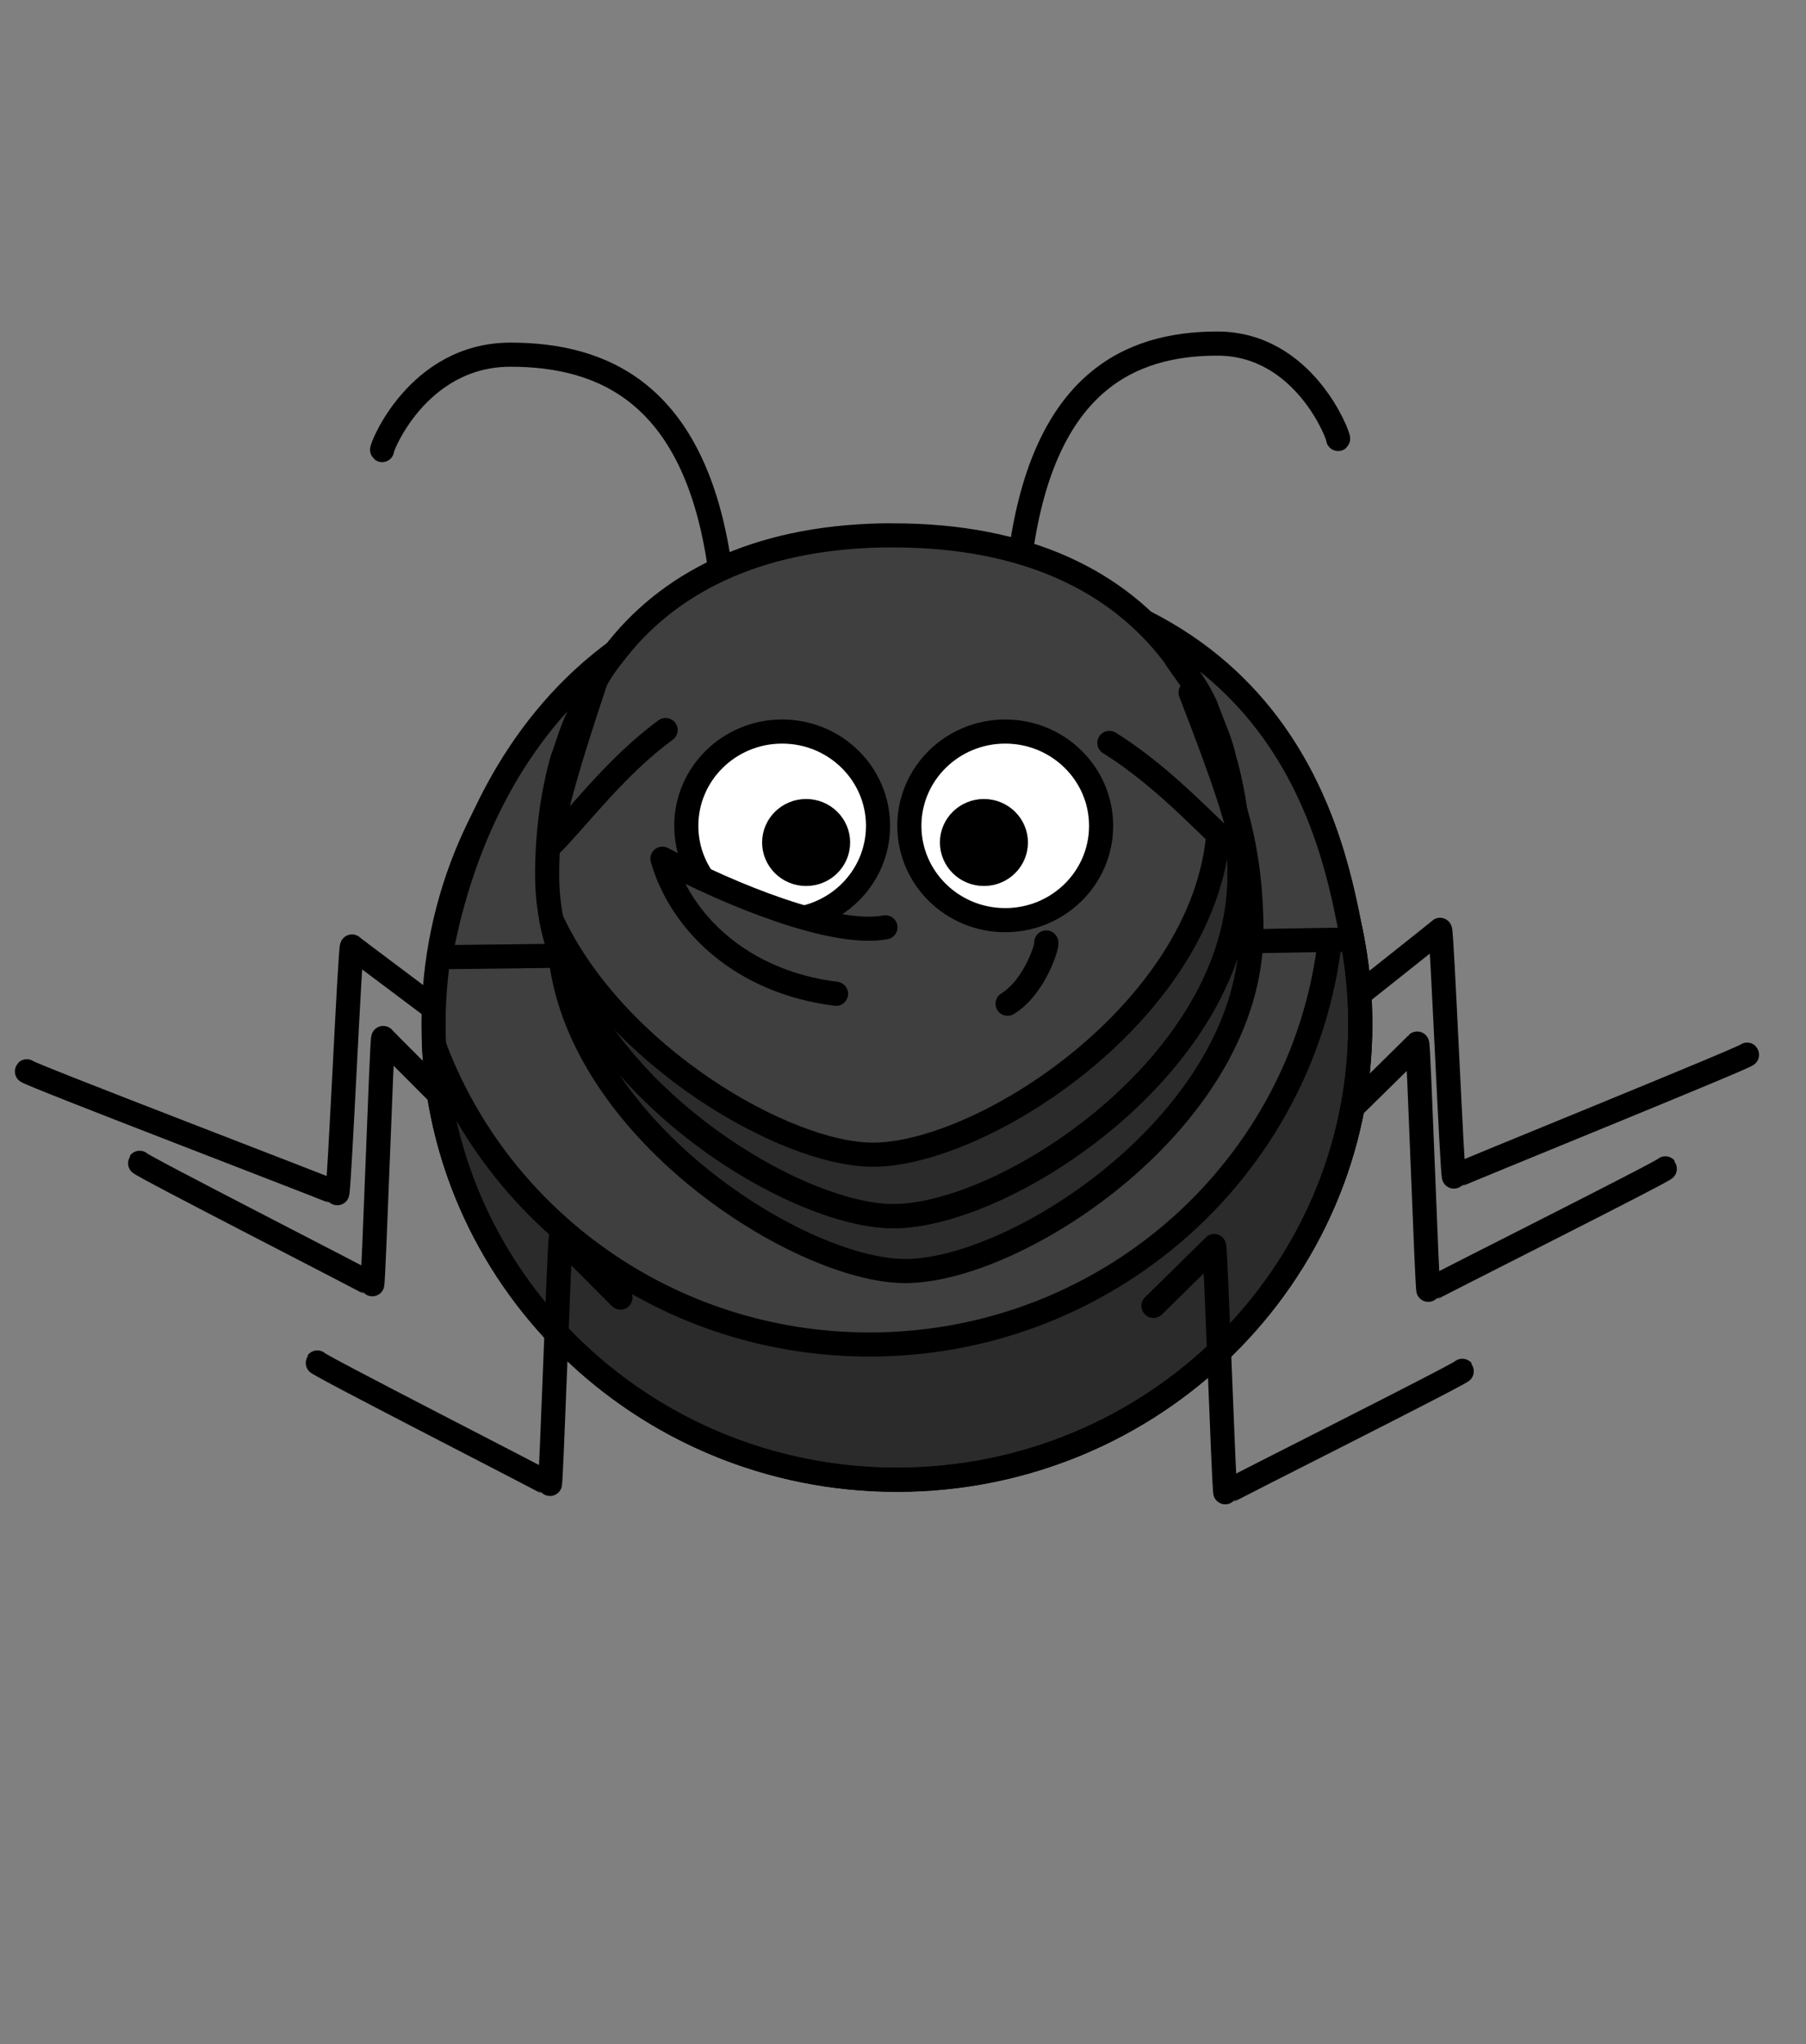
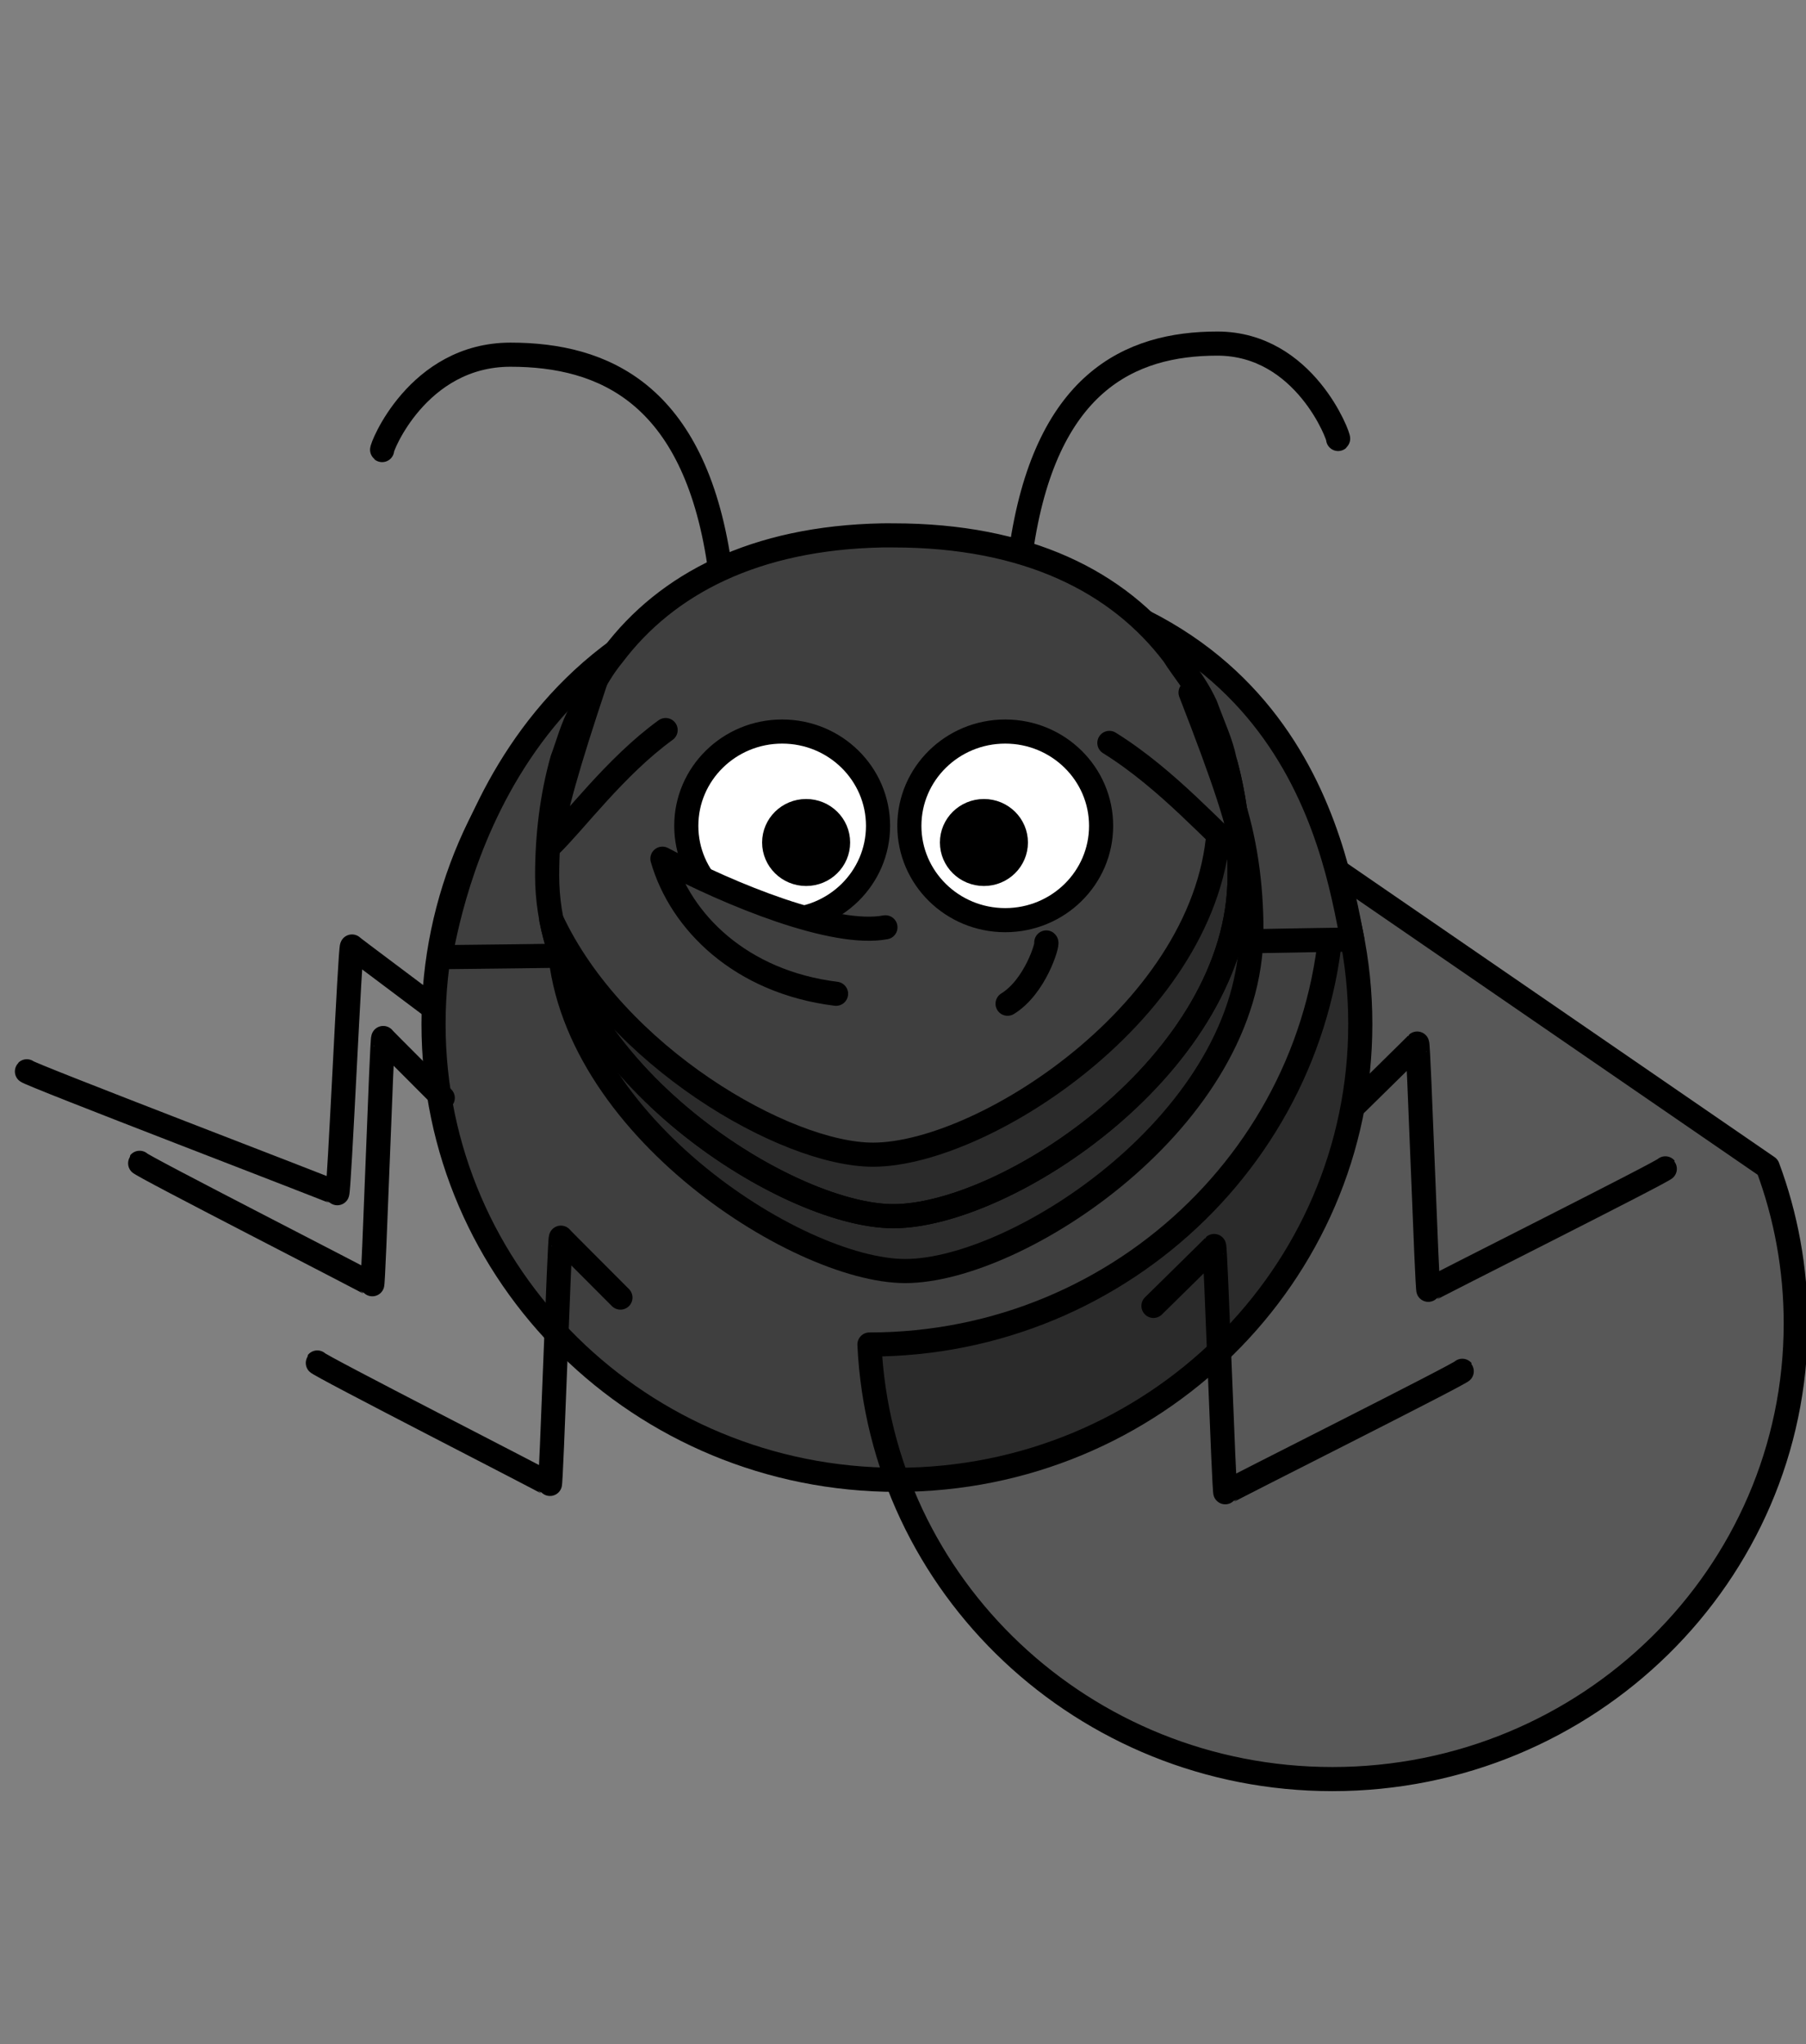
<svg xmlns="http://www.w3.org/2000/svg" width="224.656" height="254.265">
  <rect width="100%" height="100%" fill="#808080" stroke="none" />
  <g>
    <title>Layer 1</title>
    <g id="layer1" stroke="null">
      <path d="m169.212,127.362c0.009,31.305 -25.8,56.689 -57.641,56.689c-31.841,0 -57.651,-25.383 -57.641,-56.689c-0.009,-31.305 25.8,-56.689 57.641,-56.689c31.841,0 57.651,25.383 57.641,56.689z" id="path2383" stroke-miterlimit="4" stroke-linejoin="round" stroke-linecap="round" stroke-width="3" fill-rule="nonzero" fill="#3f3f3f" stroke="#000000" />
-       <path d="m165.727,107.918c0.04,0.87 0.066,1.756 0.066,2.635c0,31.283 -25.82,56.669 -57.639,56.669c-24.871,0 -46.093,-15.521 -54.169,-37.235c1.396,30.066 26.666,54.05 57.589,54.05c31.818,0 57.639,-25.386 57.639,-56.669c0,-6.83 -1.23,-13.385 -3.486,-19.45z" id="path3221" stroke-miterlimit="4" stroke-linejoin="round" stroke-linecap="round" stroke-width="3" fill-rule="nonzero" fill-opacity="0.314" fill="#000000" />
+       <path d="m165.727,107.918c0.04,0.87 0.066,1.756 0.066,2.635c0,31.283 -25.82,56.669 -57.639,56.669c1.396,30.066 26.666,54.05 57.589,54.05c31.818,0 57.639,-25.386 57.639,-56.669c0,-6.83 -1.23,-13.385 -3.486,-19.45z" id="path3221" stroke-miterlimit="4" stroke-linejoin="round" stroke-linecap="round" stroke-width="3" fill-rule="nonzero" fill-opacity="0.314" fill="#000000" />
      <path fill="#3f3f3f" stroke-width="3" stroke-linejoin="round" stroke-linecap="round" d="m54.735,119.048c51.307,-0.517 84.723,-1.811 113.485,-2.191c-2.286,-11.762 -7.976,-46.96 -59.283,-45.925c-46.834,1.035 -53.149,43.46 -54.202,48.116z" id="svg_2" stroke="#000000" />
      <path fill="none" stroke-width="3" stroke-dasharray="null" stroke-linejoin="round" stroke-linecap="round" d="m108.936,118.272c0.263,-46.824 0.263,-46.824 0.345,-46.944" id="svg_4" stroke="#000000" />
      <path fill="none" stroke-width="3" stroke-dasharray="null" stroke-linejoin="round" stroke-linecap="round" d="m143.484,162.421c7.367,-7.243 7.367,-7.243 7.545,-7.451c0.178,-0.208 1.225,30.905 1.403,30.698c0.178,-0.208 29.642,-14.969 29.469,-15.176" id="svg_5" stroke="#000000" />
      <path fill="none" stroke-width="3" stroke-dasharray="null" stroke-linejoin="round" stroke-linecap="round" d="m168.743,137.242c7.367,-7.243 7.367,-7.243 7.545,-7.451c0.178,-0.208 1.225,30.905 1.403,30.698c0.178,-0.208 29.642,-14.969 29.469,-15.176" id="svg_20" stroke="#000000" />
-       <path fill="none" stroke-width="3" stroke-dasharray="null" stroke-linejoin="round" stroke-linecap="round" d="m169.795,123.1c9.116,-7.243 9.116,-7.243 9.337,-7.451c0.22,-0.208 1.516,30.905 1.736,30.698c0.22,-0.208 36.679,-14.969 36.465,-15.176" id="svg_21" stroke="#000000" />
      <path fill="none" stroke-width="3" stroke-dasharray="null" stroke-linejoin="round" stroke-linecap="round" d="m77.179,161.386c-7.231,-7.243 -7.231,-7.243 -7.406,-7.451c-0.175,-0.208 -1.203,30.905 -1.377,30.698c-0.175,-0.208 -29.095,-14.969 -28.925,-15.176" id="svg_22" stroke="#000000" />
      <path fill="none" stroke-width="3" stroke-dasharray="null" stroke-linejoin="round" stroke-linecap="round" d="m55.077,136.552c-7.231,-7.243 -7.231,-7.243 -7.406,-7.451c-0.175,-0.208 -1.203,30.905 -1.377,30.698c-0.175,-0.208 -29.095,-14.969 -28.925,-15.176" id="svg_23" stroke="#000000" />
      <path fill="none" stroke-width="3" stroke-dasharray="null" stroke-linejoin="round" stroke-linecap="round" d="m53.674,125.17c-9.653,-7.243 -9.653,-7.243 -9.887,-7.451c-0.233,-0.208 -1.605,30.905 -1.839,30.698c-0.233,-0.208 -38.839,-14.969 -38.613,-15.176" id="svg_24" stroke="#000000" />
      <path d="m155.669,115.745c0,23.372 -29.006,42.341 -43.065,42.341c-13.534,0 -43.065,-18.969 -43.065,-42.341c0,-23.372 12.958,-42.341 43.065,-42.341c30.112,0 43.065,18.969 43.065,42.341z" stroke-miterlimit="4" stroke-linejoin="round" stroke-linecap="round" stroke-width="3" fill-rule="nonzero" fill-opacity="0.314" fill="#000000" id="svg_25" />
      <path d="m109.731,66.589c-15.855,0.316 -26.802,6.029 -33.481,14.875c-1.876,2.283 -3.19,4.98 -3.98,7.049c-1.052,1.811 -1.636,4.111 -2.335,5.966c-1.263,4.507 -1.875,9.368 -1.875,14.438c0,23.372 29.535,42.344 43.069,42.344c14.059,0 43.069,-18.972 43.069,-42.344c0,-5.07 -0.612,-9.931 -1.875,-14.438c-0.436,-2.113 -1.299,-3.896 -2.352,-6.742c-1.316,-2.846 -2.879,-4.504 -3.963,-6.273c-6.873,-9.103 -18.264,-14.875 -34.879,-14.875c-0.47,0 -0.936,-0.009 -1.398,0z" stroke-miterlimit="4" stroke-linejoin="round" stroke-linecap="round" stroke-width="3" fill-rule="nonzero" fill="#3f3f3f" id="svg_26" stroke="#000000" />
      <path d="m109.222,102.715c0.002,6.477 -5.338,11.729 -11.926,11.729c-6.588,0 -11.928,-5.252 -11.926,-11.729c-0.002,-6.477 5.338,-11.729 11.926,-11.729c6.588,0 11.928,5.252 11.926,11.729z" stroke-miterlimit="4" stroke-linejoin="round" stroke-linecap="round" stroke-width="3" fill-rule="nonzero" fill="#ffffff" id="svg_27" stroke="#000000" />
      <path d="m136.971,102.715c0.002,6.477 -5.338,11.729 -11.926,11.729c-6.588,0 -11.928,-5.252 -11.926,-11.729c-0.002,-6.477 5.338,-11.729 11.926,-11.729c6.588,0 11.928,5.252 11.926,11.729z" stroke-miterlimit="4" stroke-linejoin="round" stroke-linecap="round" stroke-width="3" fill-rule="nonzero" fill="#ffffff" id="svg_28" stroke="#000000" />
      <path d="m126.37,104.785c0.001,2.159 -1.779,3.91 -3.975,3.91c-2.196,0 -3.976,-1.751 -3.975,-3.91c-0.001,-2.159 1.779,-3.91 3.975,-3.91c2.196,0 3.976,1.751 3.975,3.91z" stroke-miterlimit="4" stroke-linejoin="round" stroke-linecap="round" stroke-width="3" fill-rule="nonzero" fill="#000000" id="svg_29" />
      <path d="m104.253,104.785c0.001,2.159 -1.779,3.91 -3.975,3.91c-2.196,0 -3.976,-1.751 -3.975,-3.91c-0.001,-2.159 1.779,-3.91 3.975,-3.91c2.196,0 3.976,1.751 3.975,3.91z" stroke-miterlimit="4" stroke-linejoin="round" stroke-linecap="round" stroke-width="3" fill-rule="nonzero" fill="#000000" id="svg_30" />
      <path d="m152.471,95.045l-0.987,1.374c0.131,1.591 0.181,3.209 0.181,4.85c0,23.372 -29.01,42.344 -43.069,42.344c-10.896,0 -32.151,-12.291 -40.026,-29.28c4.008,20.822 30.086,36.928 42.559,36.928c14.059,0 43.069,-18.972 43.069,-42.344c0,-4.859 -0.566,-9.525 -1.727,-13.872z" stroke-miterlimit="4" stroke-linejoin="round" stroke-linecap="round" stroke-width="3" fill-rule="nonzero" fill-opacity="0.314" fill="#000000" id="svg_31" />
      <path fill="none" stroke-width="3" stroke-dasharray="null" stroke-linejoin="round" stroke-linecap="round" d="m125.337,124.839c3.459,-2.13 5.031,-7.457 4.815,-7.623" id="svg_32" stroke="#000000" />
      <path fill="none" stroke-width="3" stroke-dasharray="null" stroke-linejoin="round" stroke-linecap="round" d="m89.457,69.983c-3.157,-21.04 -14.384,-25.869 -25.961,-25.869c-11.577,0 -16.138,11.727 -15.96,11.864" id="svg_33" stroke="#000000" />
      <path fill="none" stroke-width="3" stroke-dasharray="null" stroke-linejoin="round" stroke-linecap="round" d="m126.995,68.603c2.972,-21.04 13.54,-25.869 24.437,-25.869c10.898,0 15.191,11.727 15.023,11.864" id="svg_34" stroke="#000000" />
      <path id="svg_1" d="m110.144,115.335c-6.4,1.2 -19.2,-4 -27.744,-8.535c2.256,7.865 9.744,15.335 21.6,16.8" stroke-linecap="round" stroke-linejoin="round" stroke-dasharray="null" stroke-width="3" stroke="#000000" fill="#3f3f3f" />
      <path id="svg_3" d="m74.144,84.535c-3.6,10.8 -5.2,16.4 -5.744,20.665c3.056,-2.935 8.144,-9.865 14.4,-14.4" stroke-linecap="round" stroke-linejoin="round" stroke-dasharray="null" stroke-width="3" stroke="#000000" fill="#3f3f3f" />
      <path stroke="#000000" id="svg_6" d="m148.099,86.135c4.2,10.8 6.067,16.4 6.701,20.665c-3.566,-2.935 -9.501,-9.865 -16.8,-14.4" stroke-linecap="round" stroke-linejoin="round" stroke-dasharray="null" stroke-width="3" fill="#3f3f3f" />
    </g>
  </g>
</svg>